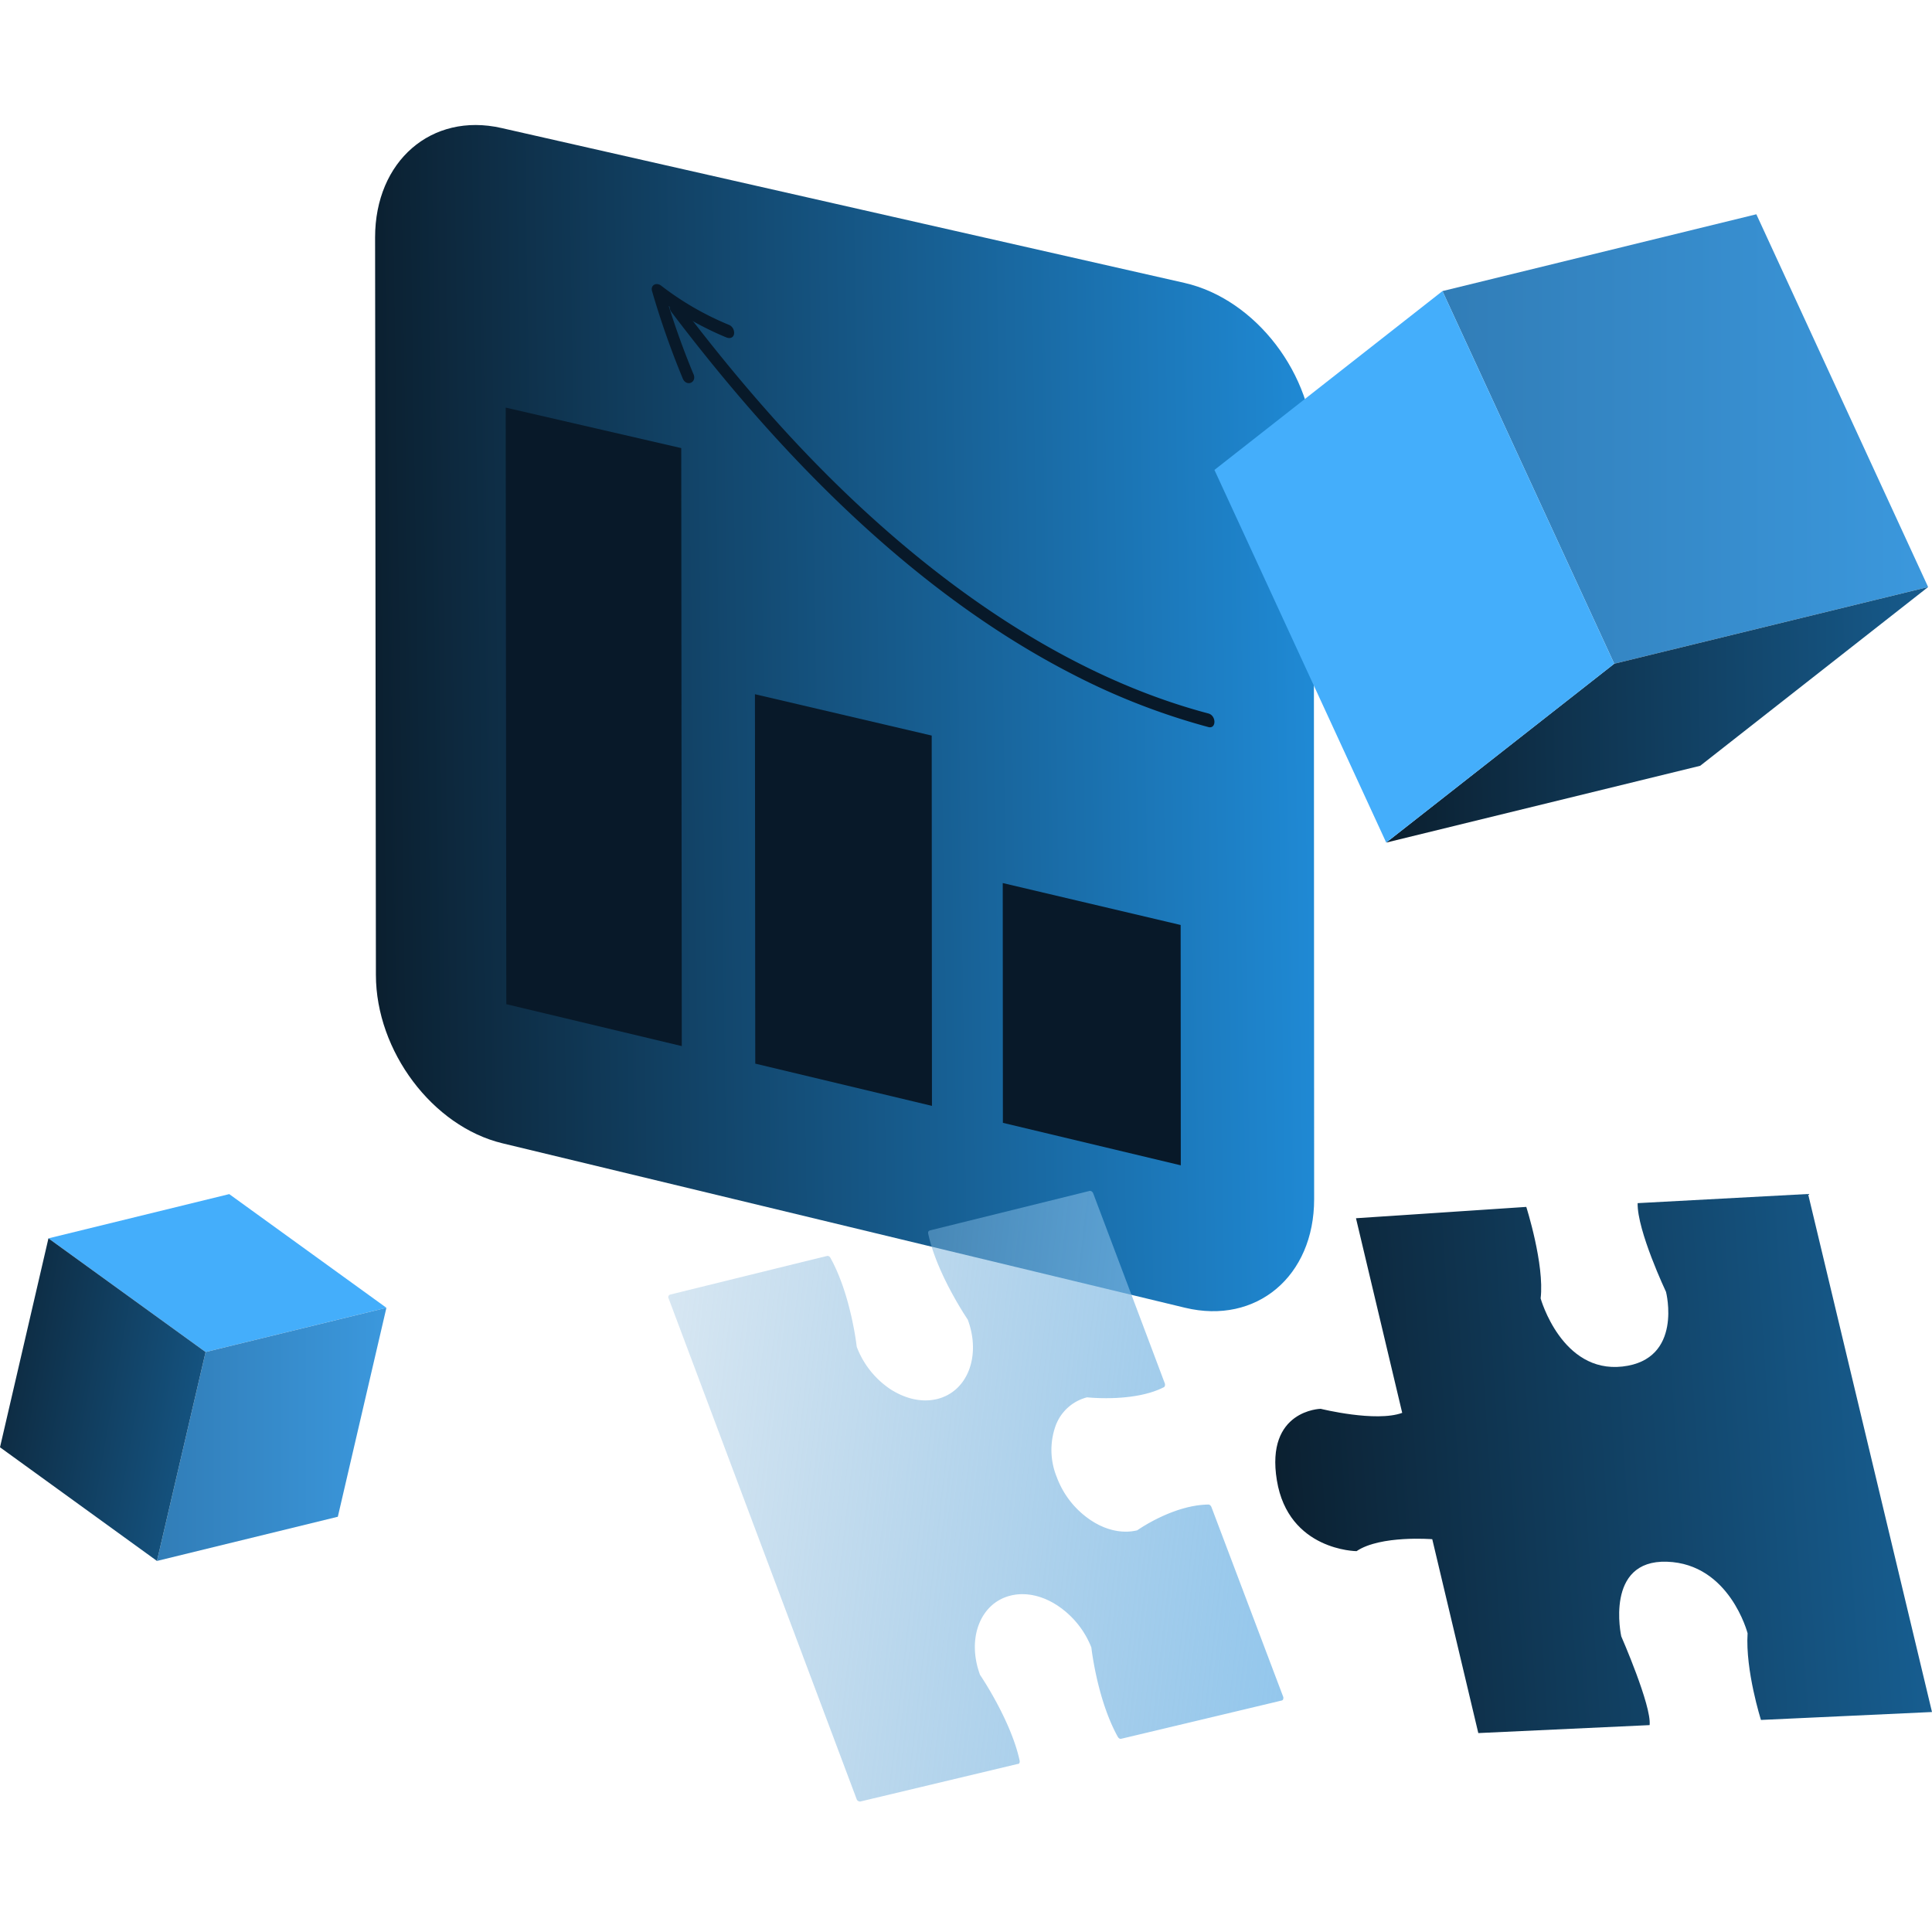
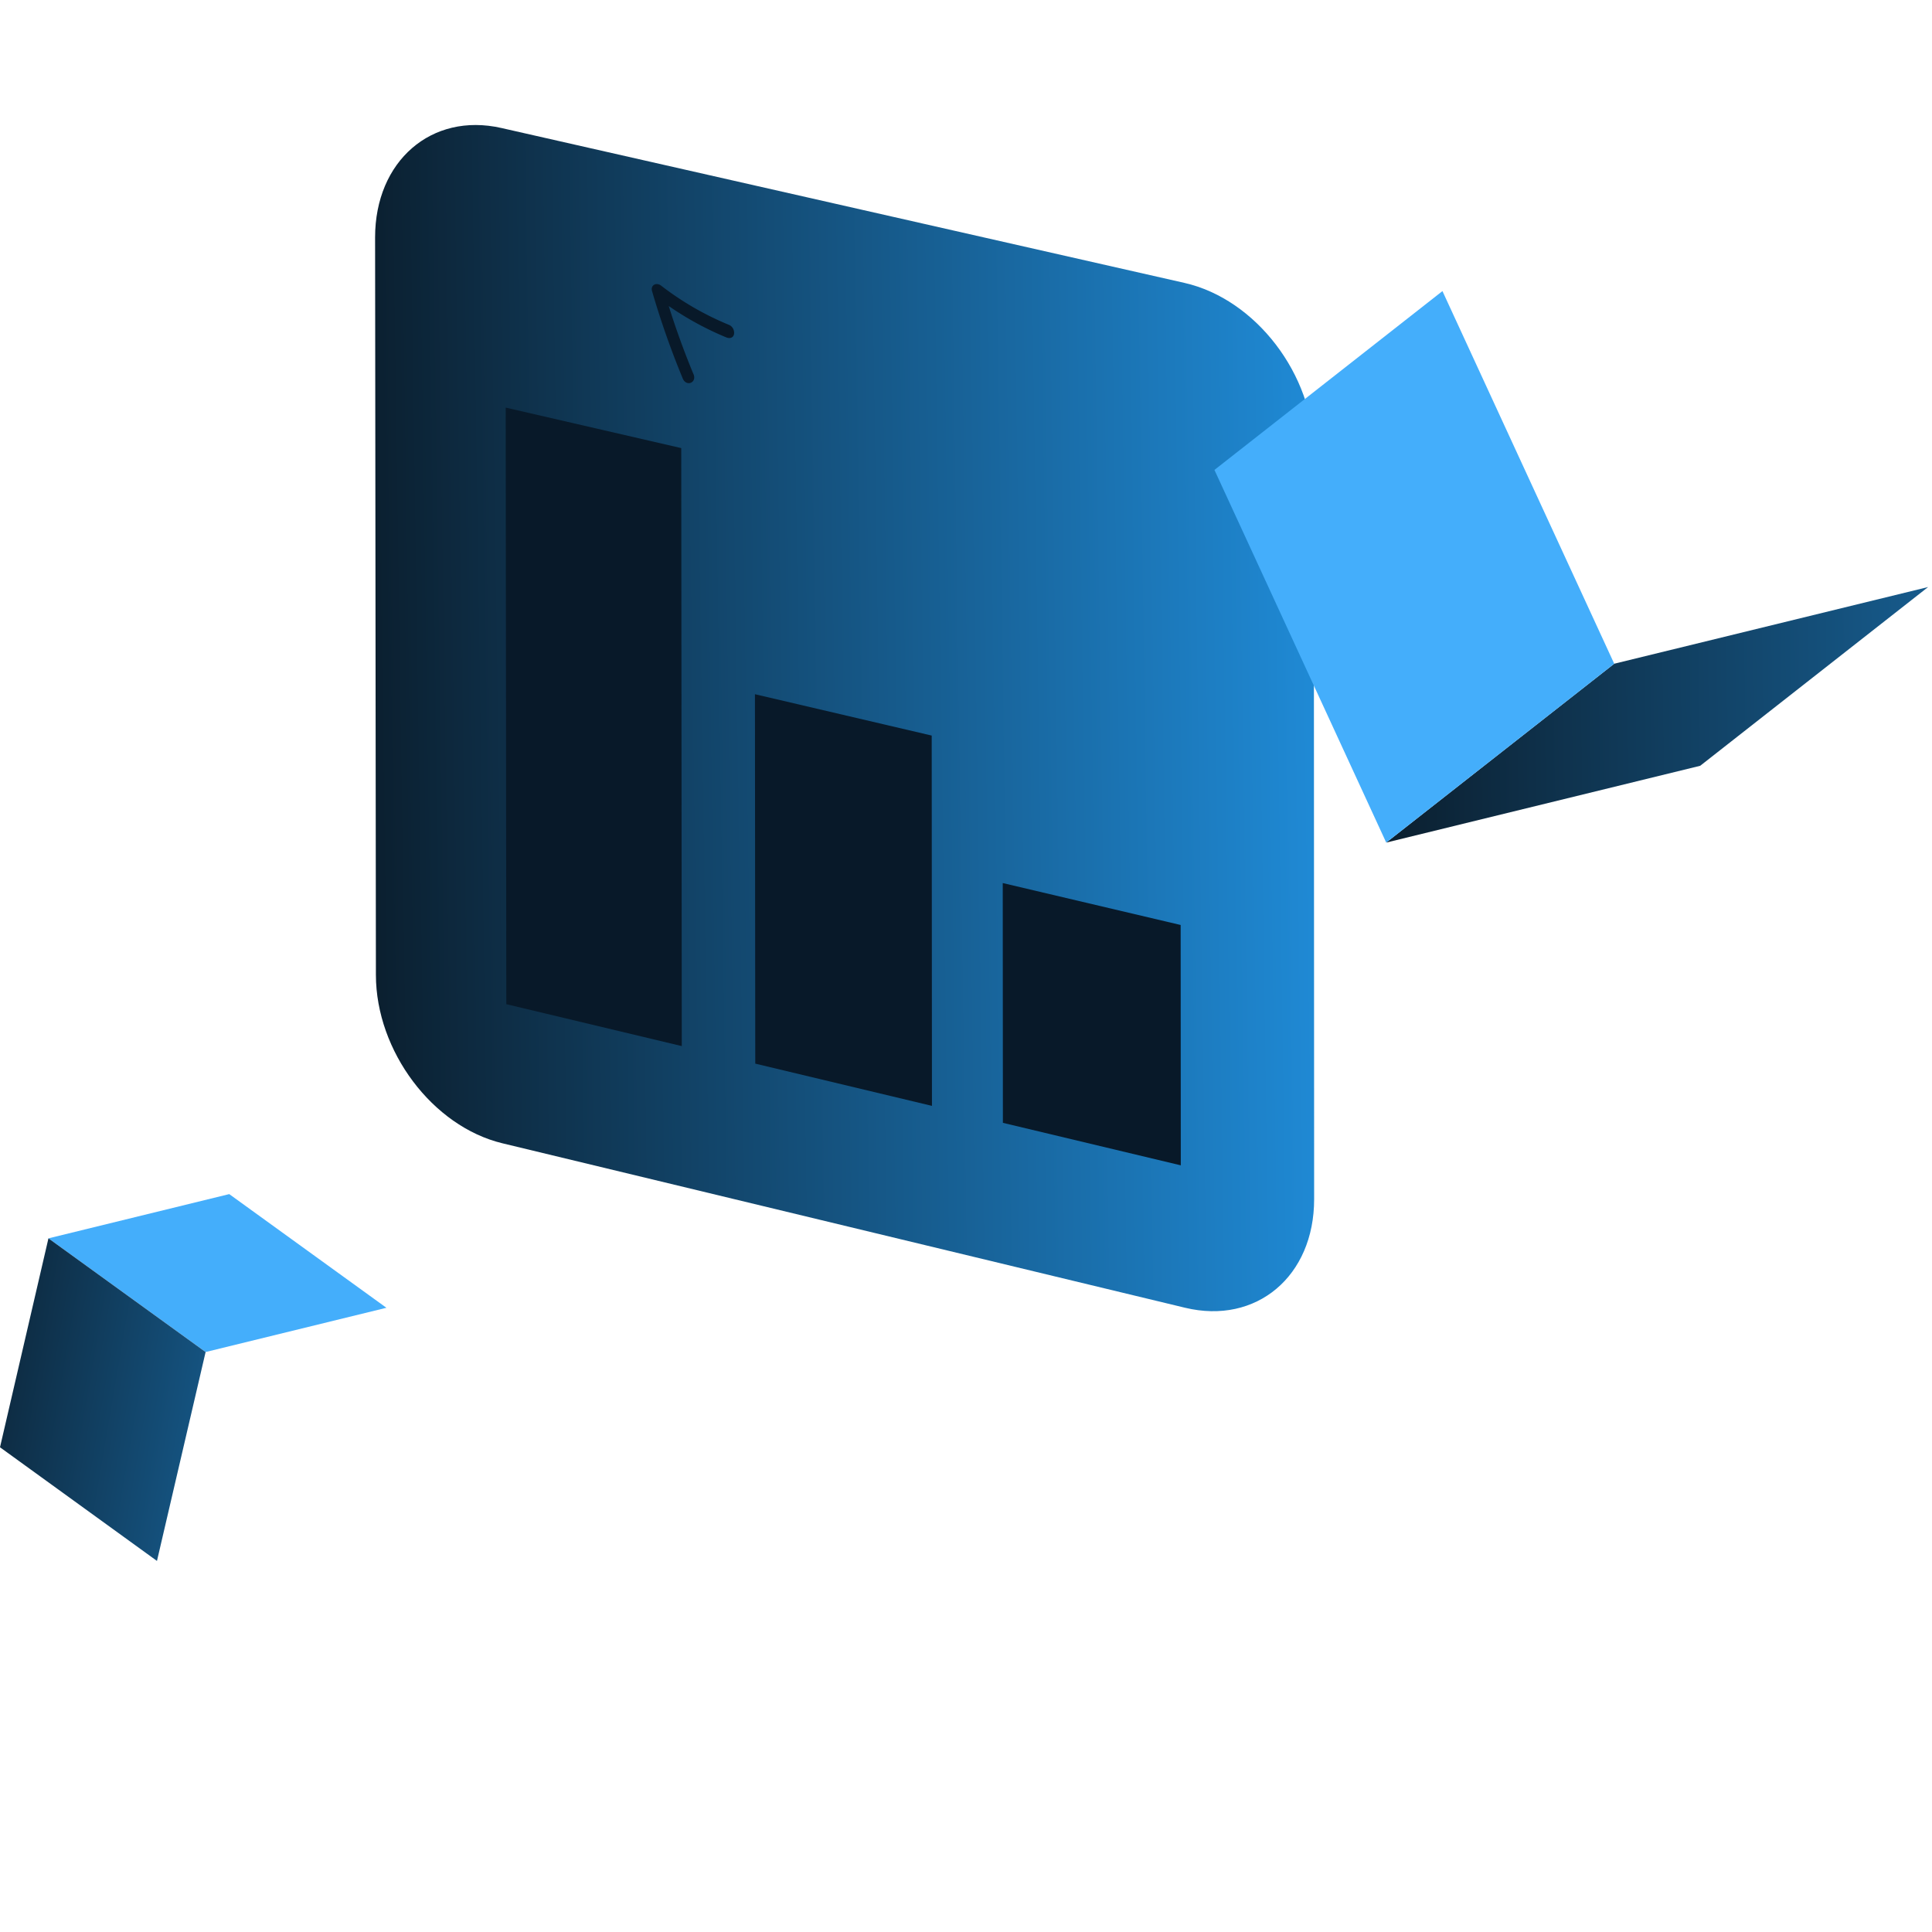
<svg xmlns="http://www.w3.org/2000/svg" width="340" height="340" fill="none">
  <path d="M208.546 230.142 88.413 201.199c-12.287-2.96-22.246-16.22-22.26-29.625L66.01 41.779c0-13.423 9.92-22.044 22.221-19.255l120.221 27.264c12.553 2.853 22.752 16.182 22.758 29.783l.057 131.46c.006 13.582-10.174 22.134-22.72 19.111z" fill="url(#a)" />
  <path d="m119.982 184.095-30.88-7.378-.108-104.986 30.893 7.126.095 105.238zM164.008 194.615l-31.095-7.434-.056-65.011 31.107 7.277.044 65.168zM207.801 205.079l-31.309-7.478-.026-42.197 31.31 7.378.025 42.297zM122.032 65.83a142.324 142.324 0 0 1-5.181-14.742l-1.597.978a54.003 54.003 0 0 0 12.572 7.315c.58.233 1.174.1 1.338-.524a1.537 1.537 0 0 0-.764-1.64 51.696 51.696 0 0 1-12.048-6.943c-.789-.631-1.925-.152-1.597.972a148.163 148.163 0 0 0 5.396 15.361c.631 1.515 2.525.745 1.894-.77l-.013-.006z" fill="#081929" />
-   <path d="M118.157 54.906c19.672 25.964 43.219 49.706 70.685 63.793a119.752 119.752 0 0 0 23.812 9.252c1.42.379 1.42-2.02 0-2.392-28.261-7.485-54.49-27.46-75.986-51.354-5.939-6.601-11.575-13.512-16.964-20.624-.991-1.313-2.525 0-1.54 1.325h-.007z" fill="#081929" />
-   <path d="m339.999 301.287-30.098 1.395s-2.77-8.716-2.354-15.254c0 0-3.155-12.225-14.187-12.591-11.032-.366-8.047 13.128-8.047 13.128s5.371 12.262 4.992 15.626l-30.148 1.401-8.103-34.118s-9.12-.738-13.323 2.102c0 0-11.991-.07-14.024-12.465-2.032-12.395 7.713-12.584 7.713-12.584s9.694 2.411 14.345.713l-8.135-34.251 29.971-1.994s3.232 10.136 2.525 16.1c0 0 3.692 13.203 14.408 11.991 10.717-1.212 7.656-13.14 7.656-13.14s-5.1-10.786-4.993-15.614l29.997-1.609 21.805 91.164z" fill="url(#b)" />
-   <path d="m191.688 209.599-28.072 6.942-.126.069-.063.063a.387.387 0 0 0-.057.076.392.392 0 0 0-.031.095.37.37 0 0 0 0 .094.312.312 0 0 0 0 .114c1.413 6.759 6.368 14.282 6.974 15.185 2.373 6.405-.045 12.666-5.409 13.972-2.613.632-5.516 0-8.205-1.729a15.631 15.631 0 0 1-5.926-7.46c-.12-1.009-1.192-9.466-4.638-15.67a.854.854 0 0 0-.108-.145l-.082-.076-.094-.063-.095-.038a.253.253 0 0 0-.095 0h-.094c-.057 0-27.649 6.803-27.649 6.803a.466.466 0 0 0-.253.669l33.077 88.085a.634.634 0 0 0 .675.448l27.738-6.62h.113a.53.53 0 0 0 .082-.082.712.712 0 0 0 .101-.247v-.094a.503.503 0 0 0 0-.095c-1.42-6.709-6.38-14.263-6.98-15.147-2.373-6.412.044-12.666 5.415-13.96 2.613-.631 5.535 0 8.204 1.755a15.777 15.777 0 0 1 5.971 7.384c.12 1.016 1.199 9.511 4.664 15.746l.113.145.082.076.095.063.095.038h.195c.051 0 28.262-6.734 28.262-6.734a.4.4 0 0 0 .246-.19v-.056a.599.599 0 0 0 0-.429l-12.623-33.374c-.05-.094-.069-.132-.094-.17l-.057-.07a1.022 1.022 0 0 0-.107-.101.656.656 0 0 0-.196-.094h-.132c-5.908.094-11.771 4.045-12.465 4.531-2.606.631-5.503 0-8.167-1.767a15.659 15.659 0 0 1-5.989-7.573 12.624 12.624 0 0 1-.246-8.962 7.983 7.983 0 0 1 5.573-5.099c.909.094 8.52.769 13.493-1.774a.324.324 0 0 0 .139-.12.22.22 0 0 0 .044-.107.643.643 0 0 0 .032-.114.568.568 0 0 0 0-.101 1.753 1.753 0 0 0 0-.145c0-.05-12.623-33.512-12.623-33.512a.777.777 0 0 0-.284-.366.503.503 0 0 0-.423-.069z" fill="url(#c)" />
-   <path d="m253.847 51.227 55.241-13.518 30.23 65.598-55.241 13.499-30.23-65.579z" fill="url(#d)" />
  <path d="m284.076 116.806 55.242-13.499-40.114 31.461-55.254 13.512 40.126-31.474z" fill="url(#e)" />
  <path d="m253.847 51.227 30.23 65.579-40.126 31.473-30.23-65.579 40.126-31.473zM8.526 217.93l31.815-7.788 27.661 20.006-31.82 7.788L8.526 217.93z" fill="#44AEFB" />
-   <path d="m36.182 237.936 31.82-7.788-8.55 36.775-31.828 7.776 8.558-36.763z" fill="url(#f)" />
  <path d="m8.526 217.93 27.656 20.006-8.558 36.762-27.624-20 8.526-36.768z" fill="url(#g)" />
  <defs>
    <linearGradient id="a" x1="66.009" y1="191.609" x2="231.287" y2="189.155" gradientUnits="userSpaceOnUse">
      <stop stop-color="#0B1F2F" />
      <stop offset="1" stop-color="#1F89D4" />
    </linearGradient>
    <linearGradient id="b" x1="224.429" y1="287.204" x2="418.664" y2="274.59" gradientUnits="userSpaceOnUse">
      <stop stop-color="#0B1F2F" />
      <stop offset="1" stop-color="#1F89D4" />
    </linearGradient>
    <linearGradient id="c" x1="95.054" y1="243.356" x2="261.857" y2="262.569" gradientUnits="userSpaceOnUse">
      <stop stop-color="#71A7CF" stop-opacity=".19" />
      <stop offset="1" stop-color="#84C2EF" />
    </linearGradient>
    <linearGradient id="d" x1="253.847" y1="77.258" x2="339.318" y2="77.258" gradientUnits="userSpaceOnUse">
      <stop stop-color="#317DB7" />
      <stop offset="1" stop-color="#3B98DD" />
    </linearGradient>
    <linearGradient id="e" x1="243.95" y1="139.847" x2="413.977" y2="137.378" gradientUnits="userSpaceOnUse">
      <stop stop-color="#0B1F2F" />
      <stop offset="1" stop-color="#1F89D4" />
    </linearGradient>
    <linearGradient id="f" x1="27.624" y1="252.424" x2="68.003" y2="252.424" gradientUnits="userSpaceOnUse">
      <stop stop-color="#317DB7" />
      <stop offset="1" stop-color="#3B98DD" />
    </linearGradient>
    <linearGradient id="g" x1="-12.705" y1="260.915" x2="77.083" y2="276.26" gradientUnits="userSpaceOnUse">
      <stop stop-color="#0B1F2F" />
      <stop offset="1" stop-color="#1F89D4" />
    </linearGradient>
  </defs>
</svg>